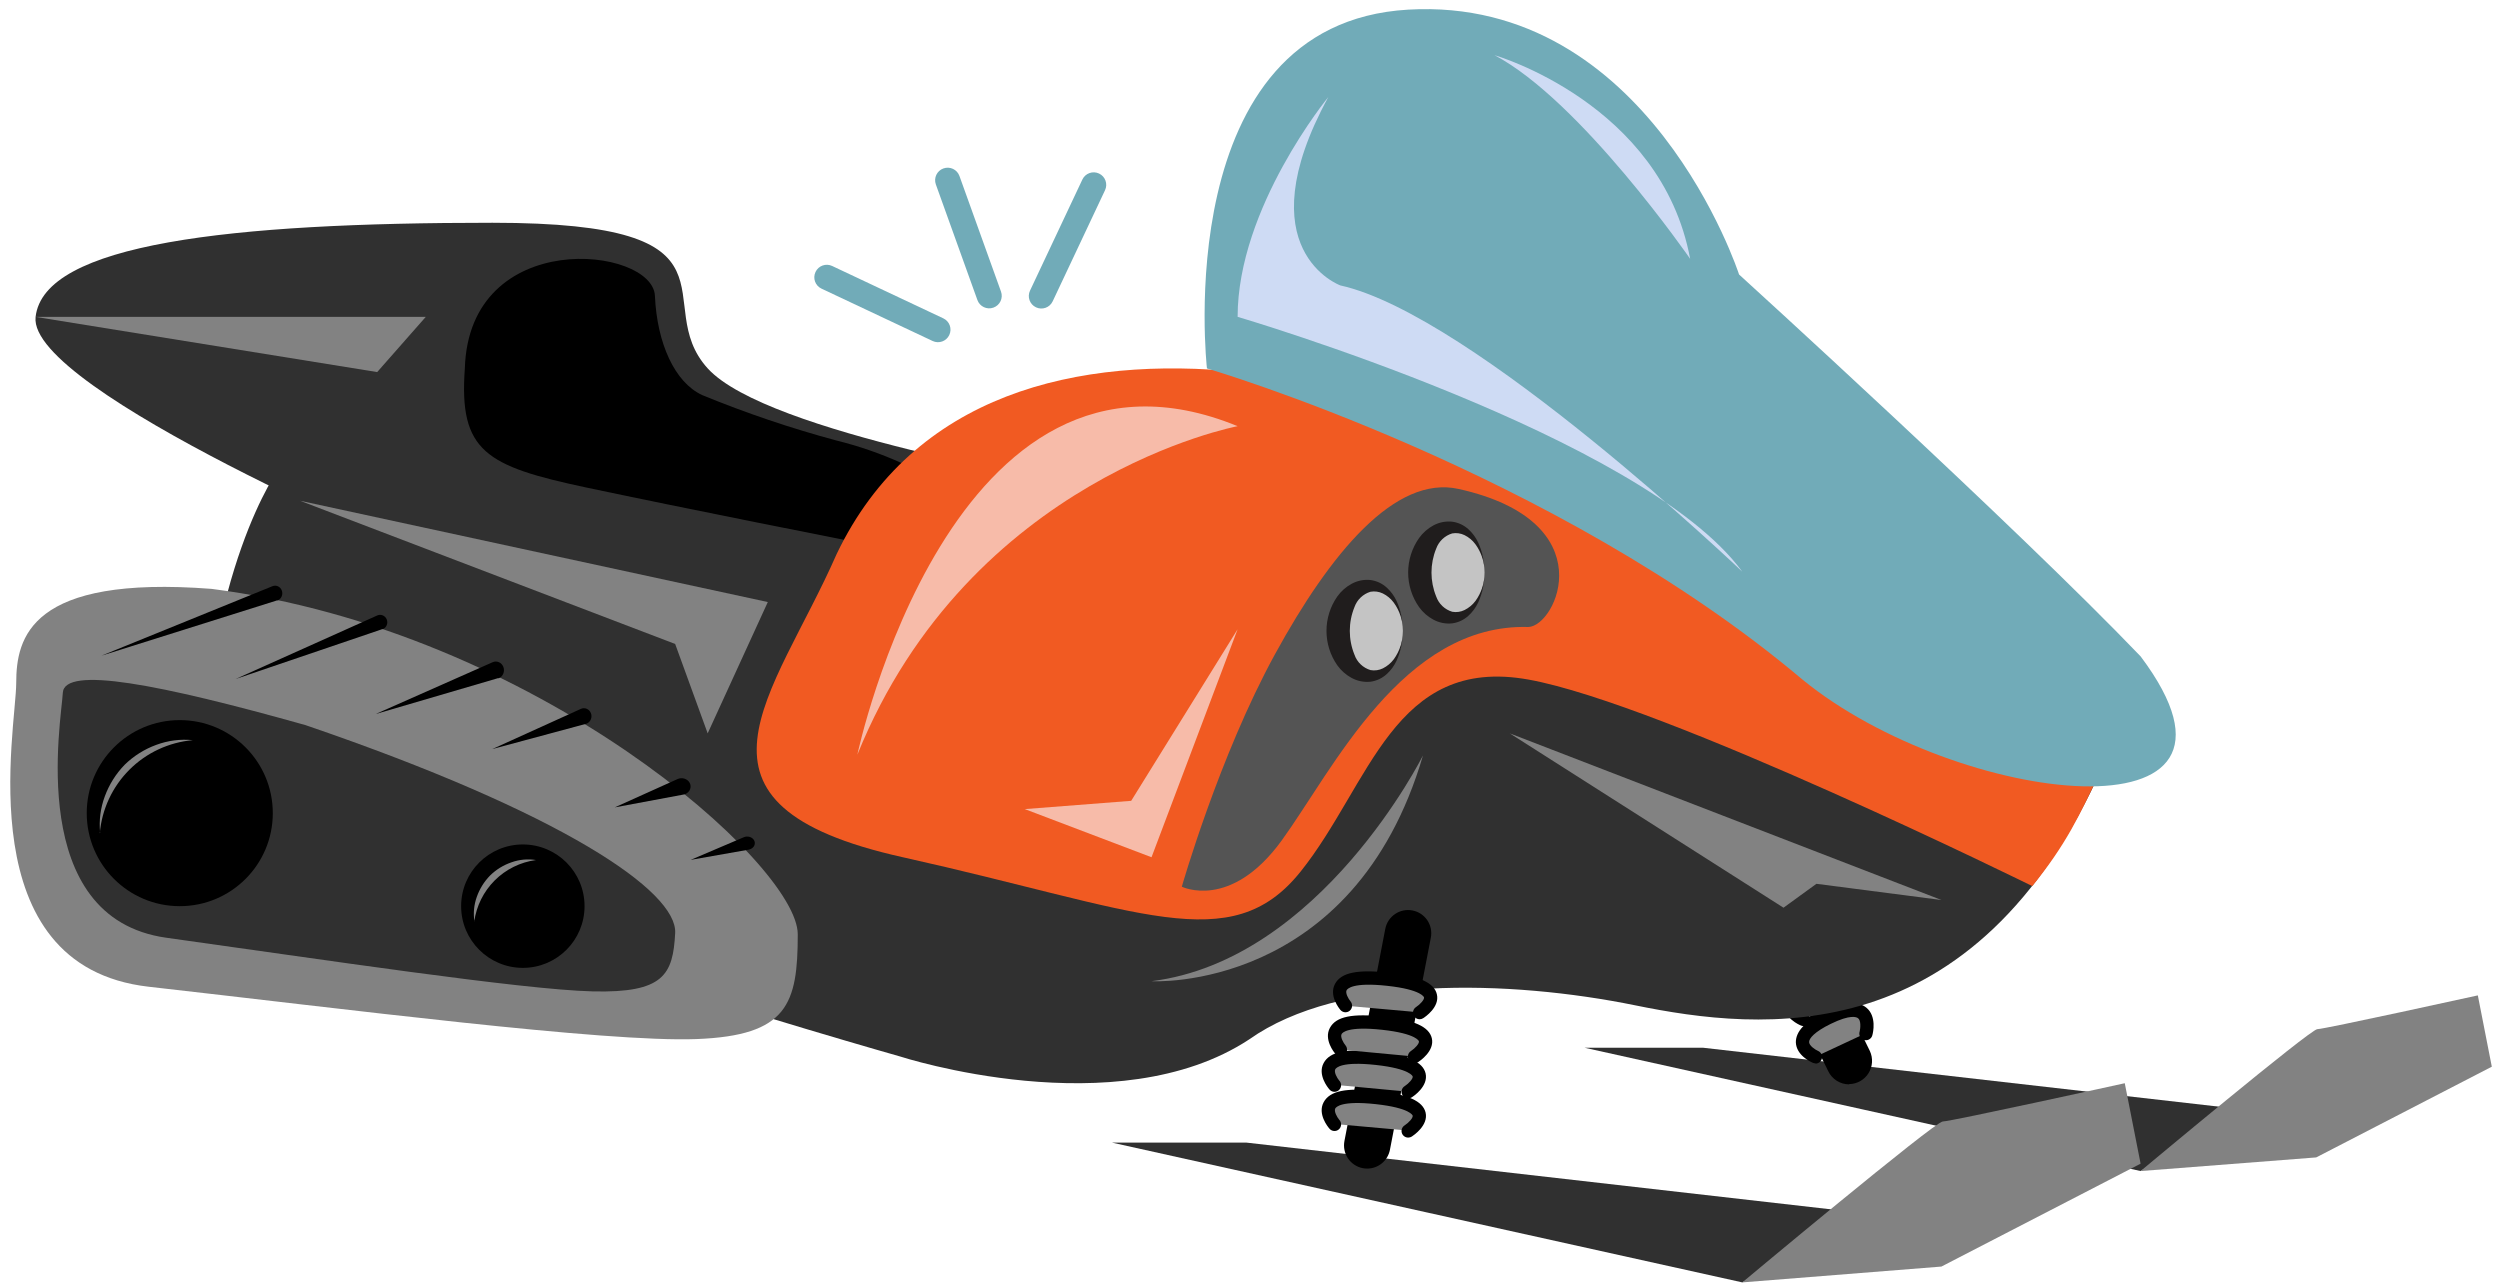
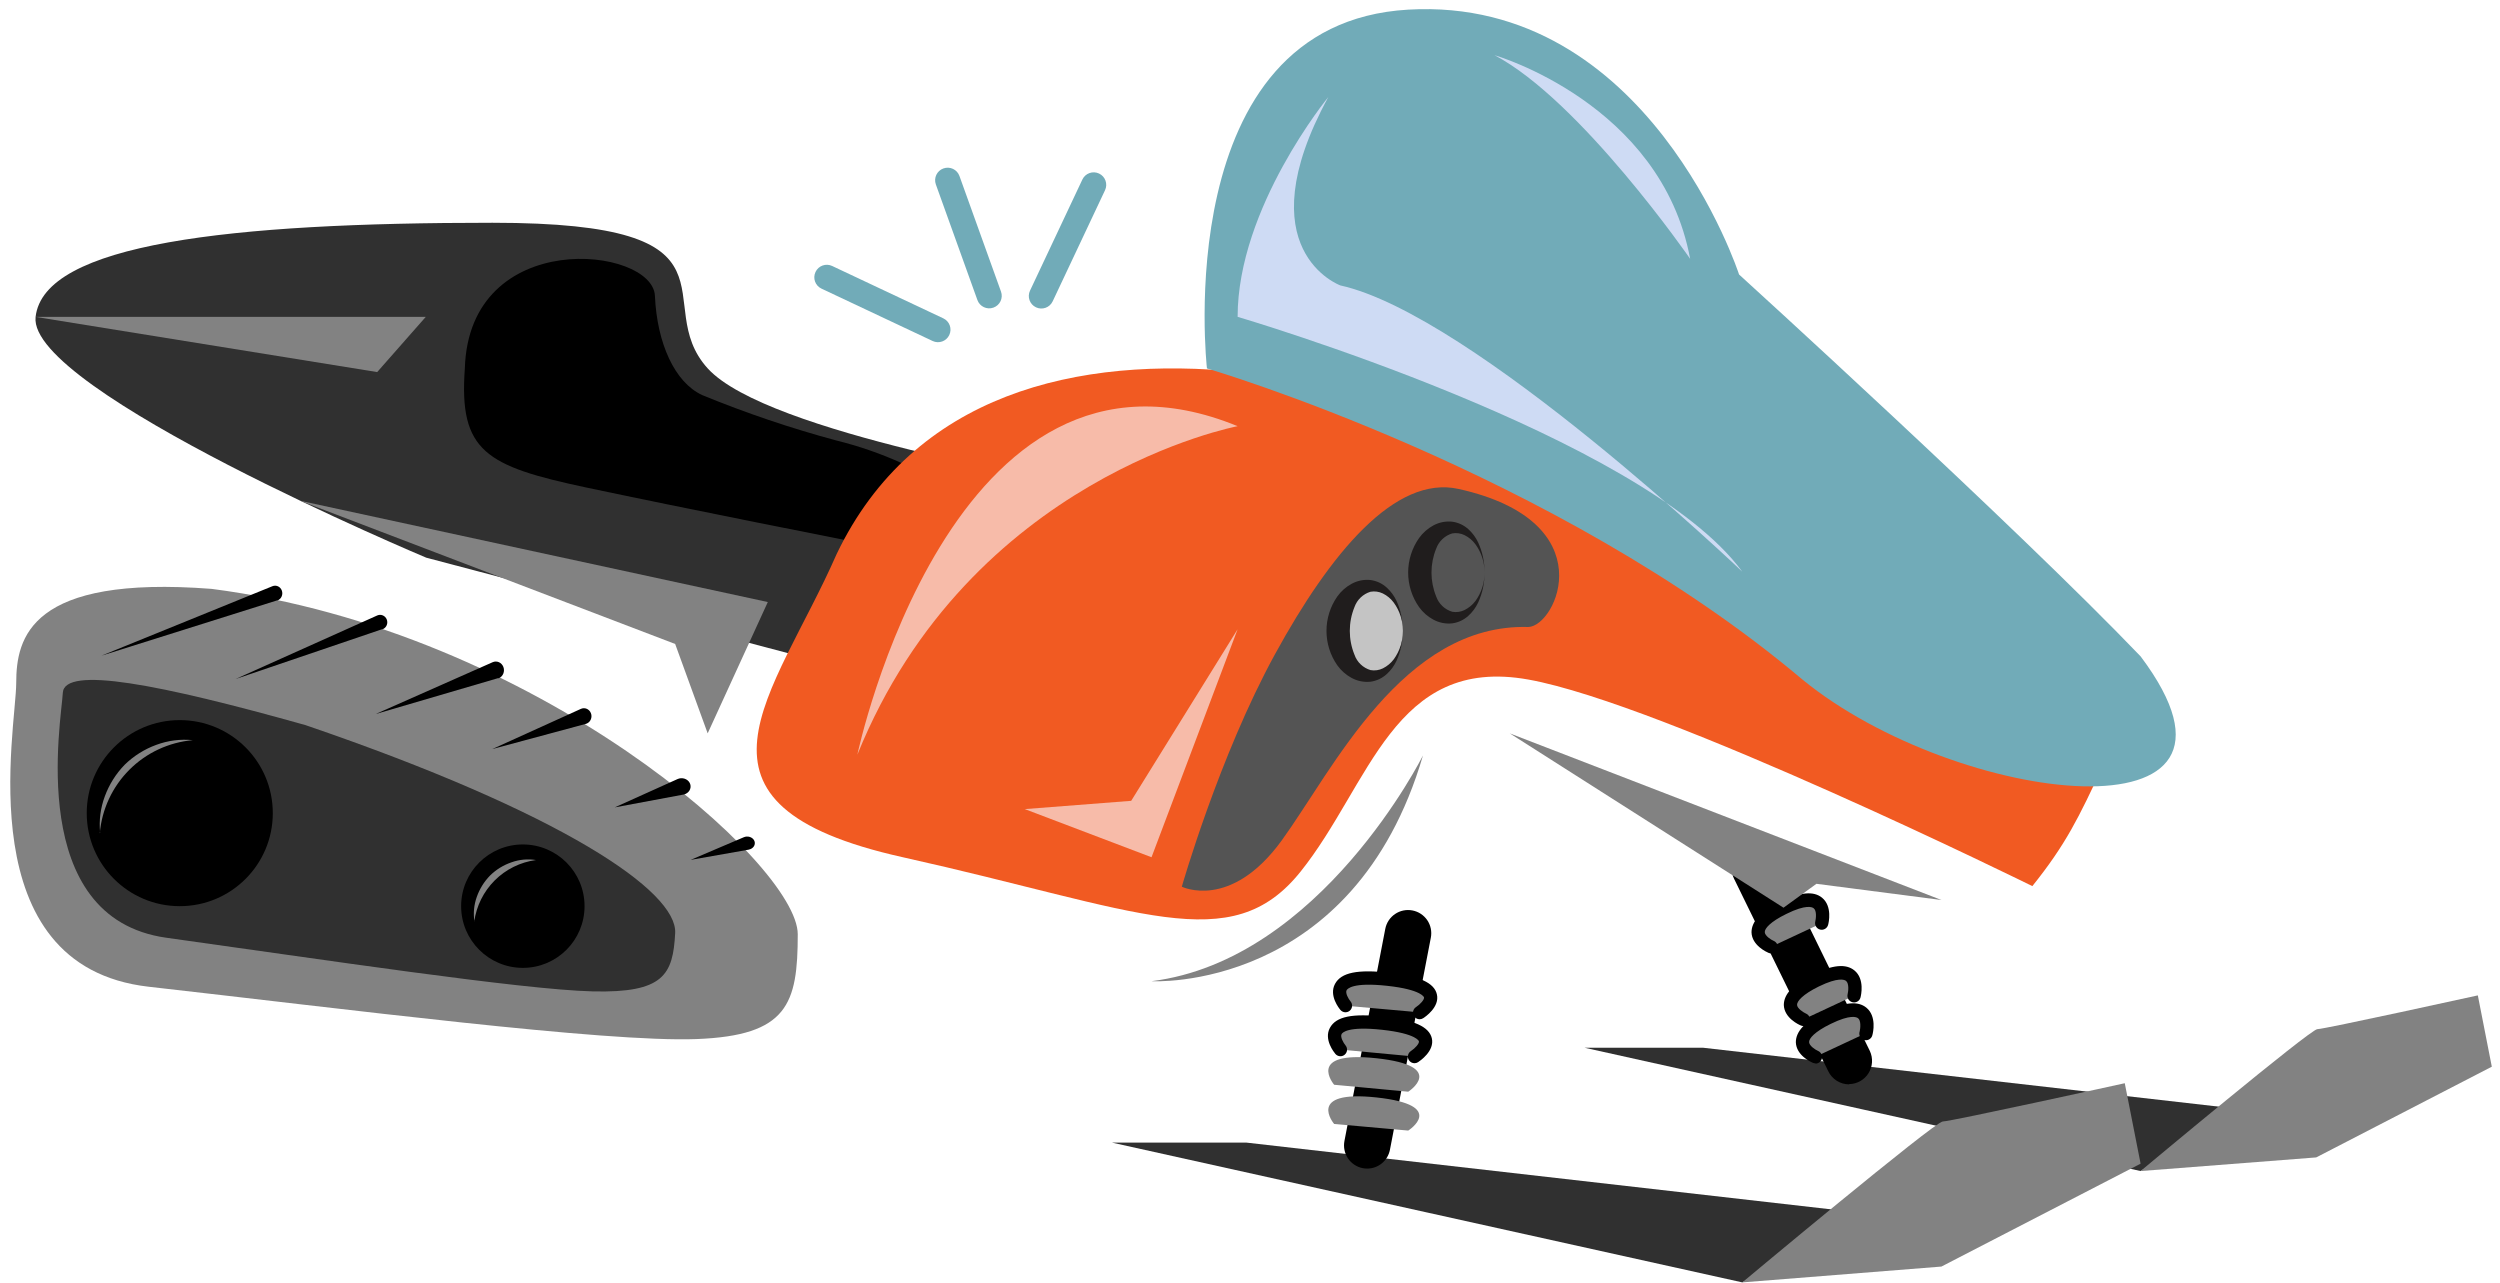
<svg xmlns="http://www.w3.org/2000/svg" width="228" height="117" viewBox="0 0 228 117" fill="none">
  <path d="M98.194 44.441C97.282 43.838 69.987 39.58 64.546 33.602C59.105 27.623 68.912 20.316 44.913 20.316C20.915 20.316 3.988 22.225 3.246 28.91C2.503 35.595 38.875 50.861 38.875 50.861L81.092 62.002L98.194 44.441Z" fill="#303030" />
  <path d="M144.52 95.555L195.221 106.799L204.551 101.177L155.335 95.555H144.52Z" fill="#303030" />
  <path d="M195.223 106.8C195.223 106.8 210.706 93.859 211.34 93.859C211.974 93.859 225.978 90.779 225.978 90.779L227.253 97.283L211.238 105.556L195.223 106.8Z" fill="#828282" />
  <path d="M101.418 104.207L158.902 116.955L169.488 110.578L113.683 104.207H101.418Z" fill="#303030" />
  <path d="M158.898 116.954C158.898 116.954 176.459 102.28 177.178 102.28C177.897 102.28 193.779 98.789 193.779 98.789L195.222 106.126L177.057 115.511L158.898 116.954Z" fill="#828282" />
  <path d="M168.635 98.895C168.236 98.893 167.846 98.778 167.51 98.565C167.173 98.351 166.904 98.047 166.732 97.687L158.145 80.138C157.899 79.635 157.862 79.054 158.044 78.523C158.226 77.993 158.611 77.556 159.114 77.309C159.618 77.063 160.199 77.026 160.73 77.208C161.26 77.39 161.697 77.775 161.944 78.278L170.531 95.851C170.681 96.173 170.749 96.527 170.727 96.881C170.706 97.235 170.595 97.578 170.407 97.879C170.218 98.179 169.957 98.427 169.647 98.601C169.338 98.774 168.989 98.867 168.635 98.871V98.895Z" fill="black" />
  <path d="M170.185 94.221C170.185 94.221 171.121 90.64 166.694 92.814C162.268 94.988 165.571 96.377 165.571 96.377" fill="#828282" />
  <path d="M165.569 96.979C165.488 96.977 165.408 96.961 165.333 96.931C165.176 96.864 163.817 96.26 163.781 95.052C163.781 94.068 164.615 93.156 166.426 92.269C168.238 91.381 169.446 91.272 170.213 91.9C171.173 92.685 170.816 94.201 170.768 94.37C170.754 94.452 170.722 94.53 170.676 94.6C170.63 94.669 170.57 94.728 170.5 94.773C170.43 94.819 170.351 94.849 170.269 94.862C170.187 94.875 170.103 94.871 170.022 94.85C169.941 94.829 169.866 94.792 169.8 94.74C169.735 94.689 169.681 94.624 169.641 94.551C169.602 94.478 169.578 94.397 169.571 94.314C169.565 94.231 169.575 94.147 169.603 94.068C169.675 93.778 169.736 93.066 169.452 92.86C169.319 92.758 168.769 92.492 166.958 93.38C165.49 94.098 164.977 94.708 164.989 95.04C165.001 95.373 165.551 95.735 165.804 95.844C165.932 95.898 166.037 95.995 166.102 96.118C166.167 96.241 166.187 96.383 166.159 96.519C166.132 96.656 166.058 96.778 165.95 96.866C165.843 96.954 165.708 97.003 165.569 97.003V96.979Z" fill="black" />
  <path d="M169.093 90.813C169.093 90.813 170.023 87.238 165.597 89.412C161.17 91.586 164.473 92.969 164.473 92.969" fill="#828282" />
  <path d="M164.471 93.574C164.392 93.576 164.313 93.56 164.242 93.526C164.085 93.466 162.72 92.856 162.684 91.654C162.684 90.67 163.523 89.758 165.329 88.87C167.134 87.983 168.348 87.874 169.121 88.502C170.081 89.281 169.725 90.797 169.677 90.972C169.636 91.127 169.535 91.26 169.396 91.341C169.257 91.422 169.092 91.444 168.937 91.403C168.781 91.363 168.649 91.262 168.568 91.123C168.487 90.984 168.464 90.819 168.505 90.664C168.577 90.374 168.638 89.667 168.354 89.456C168.227 89.353 167.672 89.088 165.86 89.975C164.393 90.7 163.885 91.31 163.891 91.642C163.897 91.974 164.495 92.349 164.707 92.439C164.835 92.494 164.94 92.591 165.005 92.714C165.069 92.837 165.089 92.979 165.062 93.115C165.034 93.251 164.96 93.374 164.853 93.462C164.745 93.55 164.61 93.598 164.471 93.599V93.574Z" fill="black" />
  <path d="M166.147 84.189C166.147 84.189 167.077 80.609 162.657 82.782C158.236 84.956 161.533 86.345 161.533 86.345" fill="#828282" />
  <path d="M161.526 86.95C161.445 86.948 161.365 86.932 161.29 86.901C161.133 86.835 159.768 86.225 159.738 85.023C159.738 84.039 160.572 83.127 162.377 82.239C164.183 81.352 165.397 81.243 166.17 81.871C167.13 82.656 166.774 84.172 166.725 84.341C166.685 84.496 166.585 84.629 166.447 84.711C166.309 84.792 166.144 84.816 165.988 84.776C165.833 84.736 165.7 84.635 165.619 84.497C165.537 84.359 165.514 84.194 165.554 84.039C165.626 83.749 165.693 83.037 165.403 82.831C165.276 82.728 164.72 82.457 162.915 83.35C161.447 84.069 160.934 84.679 160.946 85.011C160.958 85.343 161.508 85.706 161.761 85.808C161.835 85.839 161.902 85.885 161.958 85.941C162.014 85.998 162.058 86.066 162.088 86.14C162.118 86.214 162.132 86.293 162.131 86.373C162.13 86.453 162.113 86.532 162.081 86.605C162.032 86.71 161.953 86.798 161.854 86.859C161.756 86.92 161.642 86.952 161.526 86.95Z" fill="black" />
-   <path d="M191.787 69.834L107.781 38.867L80.202 54.906L25.472 42.684C25.472 42.684 18.684 51.839 18.262 73.035C29.506 81.489 82.11 96.357 82.11 96.357C82.11 96.357 101.839 102.764 113.935 94.787C122.208 88.929 137.692 89.352 149.147 91.689C160.603 94.026 180.12 96.139 191.787 69.834Z" fill="#303030" />
  <path d="M13.575 89.992C31.383 92.003 55.243 95.082 63.534 94.763C71.825 94.442 72.755 91.58 72.755 85.203C72.755 78.826 48.89 57.521 19.294 53.705C2.747 52.43 1.479 58.155 1.479 62.292C1.479 66.428 -2.959 88.12 13.575 89.992Z" fill="#828282" />
  <path d="M15.18 85.524C29.033 87.45 47.59 90.264 54.064 90.415C60.538 90.566 61.377 88.893 61.576 85.095C61.776 81.296 51.347 74.159 27.85 66.127C14.564 62.395 5.856 60.692 5.729 63.186C5.603 65.68 2.311 83.73 15.18 85.524Z" fill="#303030" />
  <path d="M9.254 59.798L24.847 53.462C25.01 53.395 25.191 53.399 25.352 53.472C25.512 53.546 25.638 53.684 25.701 53.855C25.765 54.027 25.761 54.218 25.691 54.386C25.621 54.555 25.49 54.687 25.327 54.754H25.274L9.254 59.798Z" fill="black" />
  <path d="M21.488 61.926L34.406 56.129C34.485 56.094 34.57 56.075 34.656 56.074C34.742 56.073 34.828 56.09 34.908 56.123C34.988 56.156 35.061 56.205 35.123 56.267C35.184 56.329 35.234 56.403 35.268 56.485C35.301 56.567 35.32 56.654 35.321 56.744C35.322 56.833 35.306 56.921 35.274 57.004C35.242 57.086 35.195 57.162 35.135 57.225C35.074 57.289 35.003 57.34 34.923 57.375H34.871L21.488 61.926Z" fill="black" />
  <path d="M34.258 65.12L44.931 60.393C45.022 60.353 45.118 60.332 45.216 60.332C45.314 60.332 45.411 60.352 45.501 60.392C45.592 60.431 45.674 60.489 45.743 60.562C45.812 60.636 45.867 60.722 45.905 60.818C45.943 60.914 45.962 61.017 45.962 61.12C45.962 61.224 45.943 61.327 45.906 61.422C45.869 61.518 45.814 61.605 45.745 61.679C45.676 61.752 45.594 61.81 45.504 61.85H45.414L34.258 65.12Z" fill="black" />
  <path d="M44.898 68.314L52.976 64.65C53.059 64.612 53.148 64.592 53.239 64.59C53.33 64.588 53.42 64.605 53.505 64.64C53.589 64.675 53.666 64.727 53.732 64.794C53.797 64.86 53.849 64.939 53.885 65.027C53.922 65.114 53.941 65.208 53.943 65.304C53.944 65.399 53.928 65.494 53.895 65.582C53.861 65.671 53.812 65.752 53.749 65.821C53.686 65.889 53.61 65.944 53.527 65.982L53.424 66.019L44.898 68.314Z" fill="black" />
  <path d="M56.066 73.633L61.794 71.05C61.891 71.006 61.996 70.981 62.105 70.974C62.213 70.968 62.321 70.981 62.424 71.013C62.526 71.045 62.621 71.095 62.702 71.161C62.784 71.226 62.85 71.305 62.898 71.394C62.946 71.483 62.974 71.58 62.981 71.679C62.988 71.778 62.974 71.877 62.938 71.971C62.904 72.065 62.849 72.152 62.777 72.226C62.706 72.3 62.619 72.361 62.522 72.405C62.46 72.435 62.394 72.455 62.325 72.465L56.066 73.633Z" fill="black" />
  <path d="M62.988 78.421L67.837 76.355C67.919 76.32 68.008 76.299 68.099 76.294C68.19 76.289 68.281 76.299 68.368 76.325C68.454 76.35 68.534 76.39 68.603 76.442C68.672 76.494 68.728 76.557 68.769 76.628C68.809 76.698 68.833 76.775 68.839 76.854C68.845 76.933 68.833 77.012 68.804 77.087C68.775 77.162 68.728 77.231 68.668 77.29C68.608 77.35 68.535 77.398 68.453 77.433C68.4 77.456 68.345 77.474 68.287 77.487L62.988 78.421Z" fill="black" />
  <path d="M59.729 26.983C59.53 22.466 42.766 20.63 42.392 33.626C41.848 41.168 44.306 42.515 53.491 44.466C62.676 46.416 77.308 49.297 77.308 49.297L82.266 42.249C80.337 41.374 78.332 40.679 76.275 40.172C72.112 39.052 68.023 37.668 64.035 36.029C61.541 34.876 59.922 31.319 59.729 26.983Z" fill="black" />
  <path d="M3.215 28.896H38.832L34.399 33.933L3.215 28.896Z" fill="#828282" />
  <path d="M137.691 66.883L177.065 82.082L165.657 80.603L162.656 82.783L137.691 66.883Z" fill="#828282" />
  <path d="M129.775 68.898C129.775 68.898 120.463 87.564 105.016 89.485C105.022 89.497 123.44 90.529 129.775 68.898Z" fill="#828282" />
  <path d="M16.395 82.643C21.081 82.643 24.879 78.844 24.879 74.158C24.879 69.472 21.081 65.674 16.395 65.674C11.709 65.674 7.91 69.472 7.91 74.158C7.91 78.844 11.709 82.643 16.395 82.643Z" fill="black" />
  <path d="M47.683 88.27C50.791 88.27 53.311 85.75 53.311 82.642C53.311 79.534 50.791 77.014 47.683 77.014C44.575 77.014 42.055 79.534 42.055 82.642C42.055 85.75 44.575 88.27 47.683 88.27Z" fill="black" />
  <path d="M9.131 75.957C9.017 74.827 9.164 73.687 9.56 72.623C9.955 71.547 10.572 70.565 11.372 69.743C12.192 68.941 13.174 68.324 14.252 67.931C15.316 67.535 16.456 67.388 17.586 67.502C15.4 67.694 13.351 68.65 11.8 70.201C10.248 71.753 9.293 73.801 9.101 75.987L9.131 75.957Z" fill="#828282" />
  <path d="M43.269 84.045C43.152 83.292 43.225 82.522 43.48 81.805C43.736 81.074 44.148 80.408 44.688 79.854C45.239 79.31 45.906 78.897 46.639 78.646C47.356 78.388 48.126 78.315 48.879 78.435C47.455 78.627 46.133 79.281 45.116 80.296C44.1 81.312 43.444 82.633 43.251 84.057L43.269 84.045Z" fill="#828282" />
  <path d="M27.359 45.668L70.024 54.907L64.54 66.882L61.575 58.73L27.359 45.668Z" fill="#828282" />
  <path d="M124.69 106.575C124.556 106.575 124.423 106.563 124.291 106.539C124.018 106.487 123.758 106.381 123.526 106.228C123.294 106.076 123.094 105.879 122.938 105.649C122.783 105.419 122.673 105.16 122.618 104.888C122.562 104.616 122.56 104.336 122.612 104.063L126.338 84.708C126.445 84.157 126.766 83.671 127.231 83.357C127.696 83.043 128.266 82.926 128.817 83.033C129.368 83.139 129.854 83.46 130.169 83.925C130.483 84.39 130.6 84.961 130.493 85.512L126.761 104.866C126.667 105.347 126.409 105.78 126.032 106.092C125.654 106.403 125.18 106.574 124.69 106.575Z" fill="black" />
  <path d="M121.674 102.504C121.674 102.504 119.023 99.382 125.545 100.088C132.067 100.795 128.431 103.108 128.431 103.108" fill="#828282" />
-   <path d="M128.432 103.748C128.3 103.75 128.171 103.708 128.065 103.63C127.958 103.552 127.881 103.44 127.844 103.314C127.807 103.187 127.813 103.052 127.86 102.928C127.907 102.805 127.993 102.701 128.106 102.631C128.48 102.39 128.885 101.949 128.836 101.743C128.836 101.743 128.631 101.043 125.479 100.699C122.326 100.354 121.855 100.964 121.777 101.091C121.638 101.351 121.94 101.888 122.133 102.118C122.192 102.177 122.238 102.247 122.268 102.325C122.298 102.403 122.312 102.486 122.309 102.569C122.305 102.653 122.285 102.734 122.248 102.809C122.211 102.884 122.16 102.951 122.096 103.004C122.033 103.058 121.959 103.099 121.879 103.123C121.799 103.146 121.715 103.154 121.632 103.143C121.549 103.133 121.47 103.106 121.398 103.064C121.326 103.021 121.264 102.964 121.215 102.897C121.101 102.764 120.146 101.592 120.714 100.53C121.282 99.467 122.804 99.189 125.612 99.497C128.42 99.805 129.766 100.427 130.014 101.466C130.286 102.631 128.915 103.549 128.758 103.652C128.661 103.714 128.547 103.748 128.432 103.748Z" fill="black" />
  <path d="M121.674 98.93C121.674 98.93 119.023 95.808 125.545 96.514C132.067 97.221 128.431 99.564 128.431 99.564" fill="#828282" />
-   <path d="M128.432 100.174C128.3 100.176 128.171 100.134 128.065 100.056C127.958 99.977 127.881 99.866 127.844 99.739C127.807 99.613 127.813 99.477 127.86 99.354C127.907 99.231 127.993 99.126 128.106 99.057C128.48 98.815 128.885 98.374 128.836 98.169C128.836 98.169 128.631 97.469 125.479 97.124C122.326 96.78 121.855 97.39 121.777 97.517C121.638 97.777 121.94 98.314 122.133 98.544C122.192 98.603 122.238 98.673 122.268 98.751C122.298 98.829 122.312 98.912 122.309 98.995C122.305 99.078 122.285 99.16 122.248 99.235C122.211 99.31 122.16 99.376 122.096 99.43C122.033 99.484 121.959 99.524 121.879 99.548C121.799 99.572 121.715 99.579 121.632 99.569C121.549 99.559 121.47 99.532 121.398 99.49C121.326 99.447 121.264 99.39 121.215 99.323C121.101 99.19 120.146 98.018 120.714 96.955C121.282 95.892 122.804 95.615 125.612 95.923C128.42 96.231 129.766 96.853 130.014 97.891C130.286 99.057 128.915 99.975 128.758 100.077C128.661 100.14 128.547 100.174 128.432 100.174Z" fill="black" />
  <path d="M122.271 95.723C122.271 95.723 119.62 92.607 126.142 93.308C132.664 94.008 129.029 96.357 129.029 96.357" fill="#828282" />
  <path d="M129.001 96.966C128.9 96.966 128.801 96.941 128.712 96.892C128.624 96.844 128.549 96.774 128.494 96.689C128.408 96.554 128.378 96.391 128.412 96.234C128.446 96.078 128.541 95.942 128.675 95.855C129.056 95.608 129.454 95.167 129.406 94.962C129.406 94.962 129.201 94.261 126.048 93.917C122.896 93.573 122.425 94.183 122.353 94.309C122.214 94.569 122.516 95.106 122.709 95.336C122.812 95.459 122.863 95.617 122.849 95.777C122.835 95.936 122.759 96.084 122.636 96.187C122.514 96.291 122.355 96.341 122.196 96.328C122.036 96.314 121.888 96.237 121.785 96.115C121.676 95.982 120.716 94.811 121.284 93.748C121.851 92.685 123.373 92.413 126.181 92.715C128.989 93.017 130.336 93.645 130.583 94.69C130.855 95.849 129.484 96.767 129.327 96.87C129.23 96.933 129.117 96.966 129.001 96.966Z" fill="black" />
  <path d="M122.713 91.721C122.713 91.721 120.062 88.599 126.584 89.305C133.106 90.012 129.47 92.325 129.47 92.325" fill="#828282" />
  <path d="M129.467 92.957C129.366 92.957 129.266 92.931 129.178 92.882C129.089 92.834 129.014 92.764 128.96 92.679C128.873 92.544 128.844 92.381 128.878 92.225C128.912 92.069 129.006 91.932 129.141 91.846C129.515 91.604 129.92 91.157 129.871 90.958C129.871 90.958 129.666 90.251 126.514 89.907C123.362 89.563 122.891 90.179 122.812 90.306C122.673 90.559 122.975 91.097 123.168 91.326C123.22 91.387 123.258 91.457 123.282 91.533C123.306 91.608 123.315 91.688 123.309 91.767C123.302 91.846 123.28 91.923 123.243 91.993C123.207 92.064 123.157 92.126 123.096 92.178C122.975 92.28 122.818 92.33 122.66 92.318C122.501 92.305 122.354 92.231 122.25 92.111C122.136 91.978 121.182 90.801 121.749 89.738C122.317 88.675 123.839 88.403 126.647 88.705C129.455 89.007 130.801 89.635 131.043 90.68C131.321 91.846 129.95 92.763 129.793 92.86C129.696 92.923 129.583 92.956 129.467 92.957Z" fill="black" />
  <path d="M191.786 69.834C191.786 69.834 142.147 40.57 113.215 33.933C98.257 32.393 83.305 35.896 76.3 50.534C70.575 63.578 60.707 73.367 82.338 78.18C103.969 82.993 112.249 87.443 118.614 79.49C124.979 71.537 127.098 59.761 139.399 61.977C151.7 64.194 185.35 80.814 185.35 80.814C188.402 77.005 189.581 74.582 191.786 69.834Z" fill="#F15A22" />
  <path d="M133.024 44.592C127.25 43.311 121.357 50.383 116.266 59.688C111.175 68.994 107.781 80.867 107.781 80.867C107.781 80.867 112.238 83.071 116.9 76.639C121.562 70.208 127.933 56.85 139.388 57.182C141.937 57.11 146.387 47.563 133.024 44.592Z" fill="#545454" />
  <path d="M110.074 33.602C110.074 33.602 141.765 42.896 164.393 61.984C178.427 73.458 208.205 77.154 195.227 59.865C183.838 47.98 158.602 25.033 158.602 25.033C158.602 25.033 150.365 -0.385 128.438 0.878C106.511 2.14 110.074 33.602 110.074 33.602Z" fill="#71ABB8" />
  <path d="M112.872 38.868C112.872 38.868 88.457 43.463 78.191 68.826C78.191 68.826 86.779 28.155 112.872 38.868Z" fill="#F7BBA9" />
  <path d="M112.87 57.389L105.019 78.18L93.461 73.79L103.165 73.035L112.87 57.389Z" fill="#F7BBA9" />
  <path d="M136.297 5.031C136.297 5.031 151.497 9.409 154.142 23.607C154.142 23.607 144.159 9.168 136.297 5.031Z" fill="#CEDBF4" />
  <path d="M121.144 8.848C121.144 8.848 112.871 18.926 112.871 28.896C112.871 28.896 149.847 39.766 158.899 52.14C158.899 52.14 134.339 28.703 122.231 26.028C122.231 26.022 113.505 22.846 121.144 8.848Z" fill="#CEDBF4" />
-   <path d="M132.438 48.102C130.807 48.102 129.485 49.941 129.485 52.209C129.485 54.478 130.807 56.316 132.438 56.316C134.069 56.316 135.391 54.478 135.391 52.209C135.391 49.941 134.069 48.102 132.438 48.102Z" fill="#C4C4C4" />
  <path d="M124.989 53.422C123.358 53.422 122.036 55.261 122.036 57.529C122.036 59.798 123.358 61.637 124.989 61.637C126.619 61.637 127.941 59.798 127.941 57.529C127.941 55.261 126.619 53.422 124.989 53.422Z" fill="#C4C4C4" />
  <path d="M135.39 52.218C135.398 53.163 135.199 54.098 134.805 54.957C134.592 55.411 134.292 55.818 133.922 56.154C133.51 56.534 132.992 56.777 132.438 56.851C131.841 56.913 131.24 56.793 130.714 56.506C130.2 56.228 129.756 55.837 129.416 55.362C128.77 54.44 128.424 53.343 128.424 52.218C128.424 51.093 128.77 49.995 129.416 49.073C129.756 48.597 130.2 48.204 130.714 47.924C131.241 47.635 131.845 47.514 132.443 47.578C132.998 47.653 133.516 47.896 133.927 48.275C134.298 48.614 134.598 49.022 134.81 49.478C135.202 50.337 135.4 51.273 135.39 52.218ZM135.39 52.218C135.398 51.288 135.105 50.381 134.555 49.632C134.295 49.28 133.953 48.995 133.56 48.802C133.212 48.633 132.819 48.58 132.438 48.648C132.103 48.749 131.797 48.928 131.544 49.169C131.291 49.41 131.098 49.707 130.98 50.036C130.409 51.434 130.409 53.001 130.98 54.399C131.096 54.73 131.289 55.03 131.543 55.272C131.798 55.514 132.106 55.693 132.443 55.793C132.826 55.862 133.222 55.806 133.571 55.633C133.962 55.437 134.303 55.153 134.566 54.803C135.109 54.051 135.398 53.145 135.39 52.218Z" fill="#201D1D" />
  <path d="M127.941 57.538C127.949 58.483 127.749 59.418 127.356 60.278C127.143 60.731 126.843 61.138 126.473 61.475C126.061 61.854 125.543 62.097 124.988 62.172C124.392 62.233 123.791 62.113 123.265 61.826C122.751 61.548 122.307 61.157 121.966 60.682C121.321 59.761 120.975 58.663 120.975 57.538C120.975 56.413 121.321 55.315 121.966 54.394C122.307 53.917 122.751 53.524 123.265 53.245C123.792 52.955 124.396 52.835 124.994 52.899C125.548 52.973 126.067 53.216 126.478 53.596C126.849 53.934 127.149 54.343 127.361 54.798C127.753 55.658 127.951 56.593 127.941 57.538ZM127.941 57.538C127.948 56.608 127.655 55.702 127.106 54.952C126.845 54.6 126.504 54.315 126.111 54.122C125.762 53.954 125.369 53.9 124.988 53.968C124.654 54.07 124.348 54.248 124.095 54.489C123.842 54.73 123.648 55.027 123.531 55.357C122.959 56.755 122.959 58.321 123.531 59.719C123.647 60.051 123.84 60.35 124.094 60.592C124.349 60.835 124.657 61.013 124.994 61.113C125.377 61.182 125.772 61.126 126.122 60.953C126.513 60.757 126.853 60.473 127.116 60.123C127.66 59.372 127.949 58.466 127.941 57.538Z" fill="#201D1D" />
  <path d="M100.235 15.828L100.231 15.826C99.661 15.557 98.982 15.802 98.713 16.371L93.936 26.509C93.668 27.079 93.912 27.759 94.482 28.027L94.486 28.029C95.055 28.297 95.735 28.053 96.003 27.483L100.78 17.345C101.048 16.776 100.804 16.096 100.235 15.828Z" fill="#71ABB8" />
  <path d="M86.575 30.555L86.576 30.551C86.845 29.981 86.601 29.302 86.031 29.034L75.893 24.257C75.323 23.988 74.644 24.232 74.375 24.802L74.374 24.806C74.105 25.376 74.349 26.055 74.919 26.323L85.057 31.1C85.627 31.369 86.306 31.125 86.575 30.555Z" fill="#71ABB8" />
  <path d="M86.042 15.361L86.038 15.362C85.445 15.575 85.138 16.228 85.35 16.821L89.141 27.368C89.355 27.96 90.008 28.268 90.6 28.055L90.604 28.053C91.197 27.84 91.505 27.187 91.292 26.595L87.501 16.048C87.288 15.456 86.635 15.148 86.042 15.361Z" fill="#71ABB8" />
</svg>